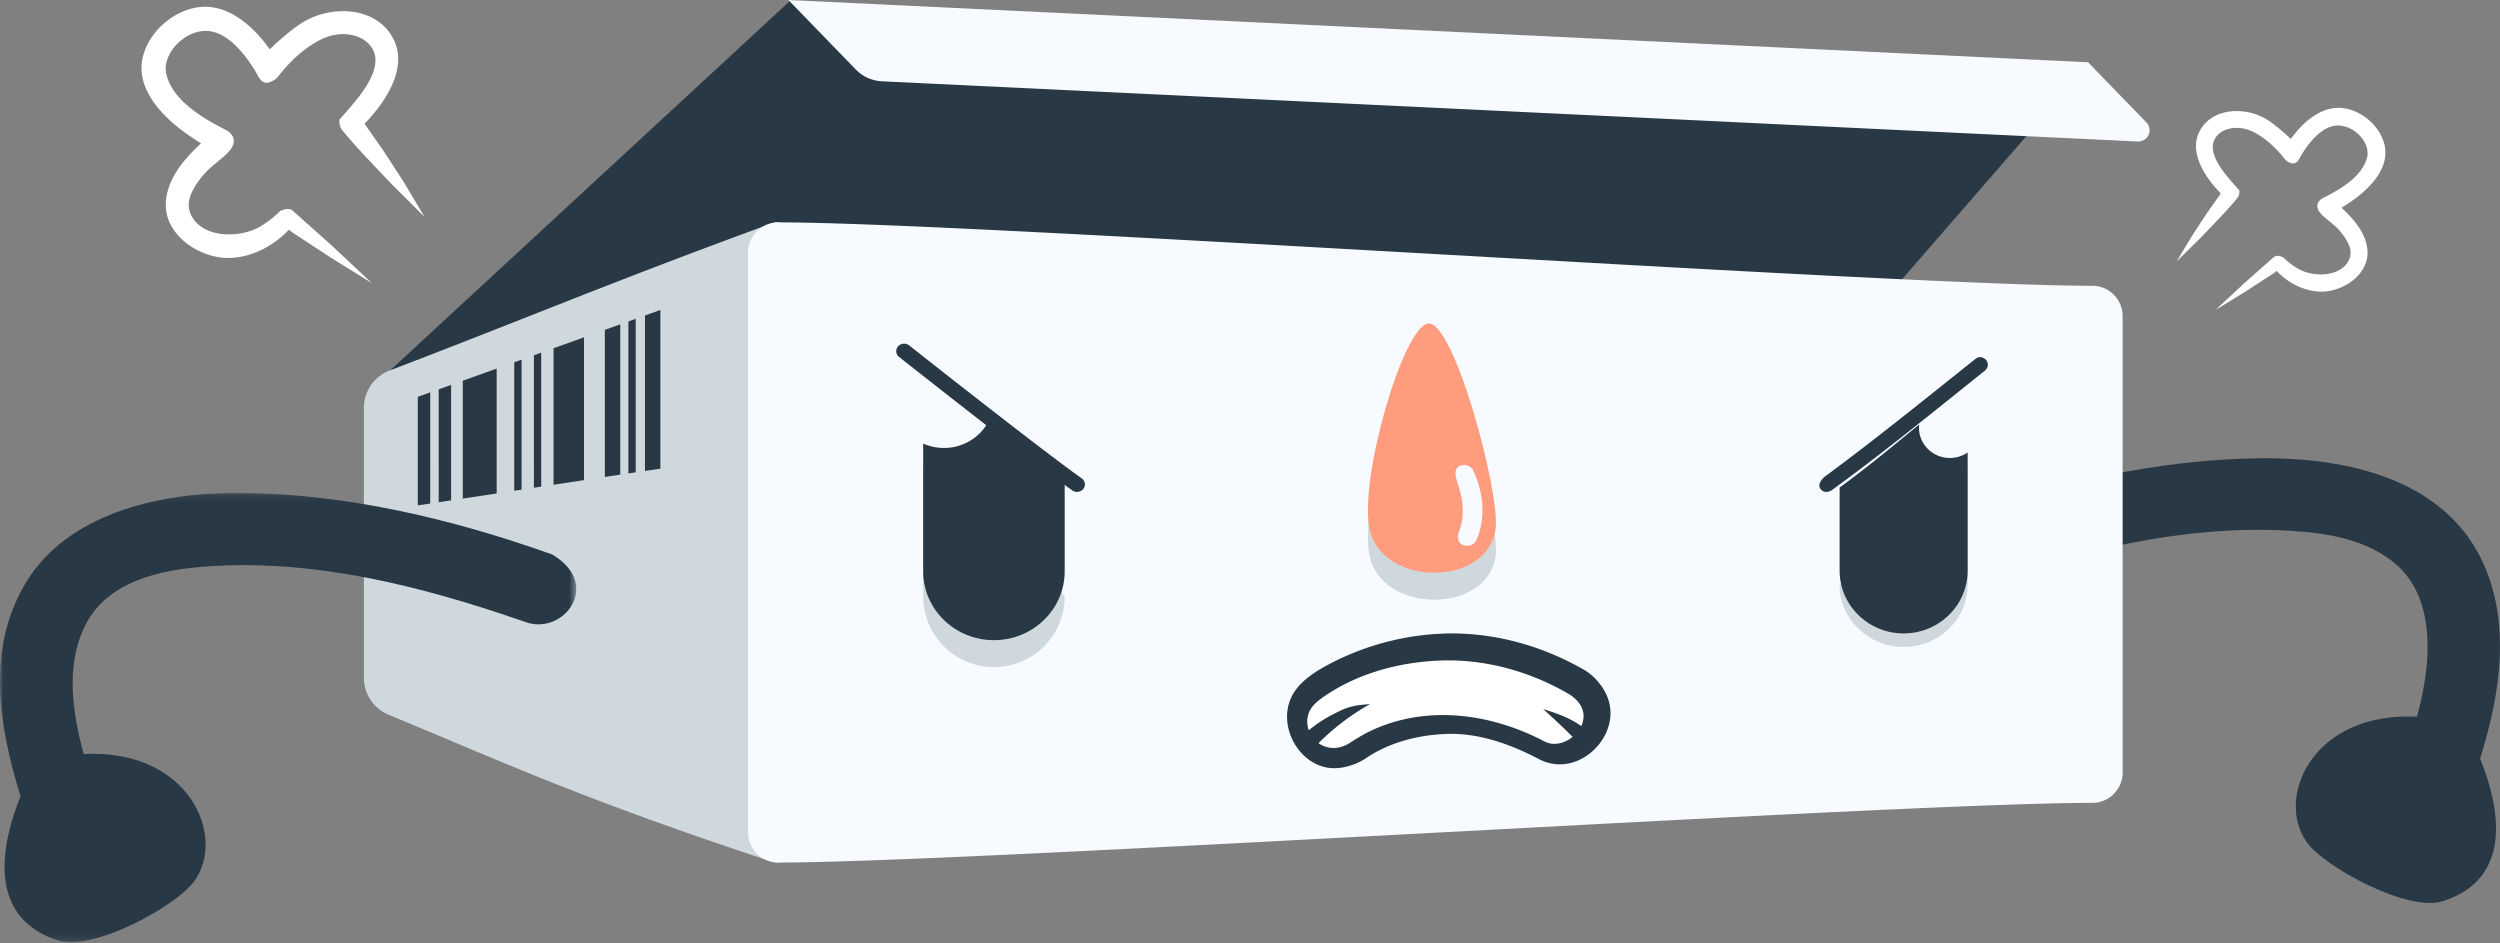
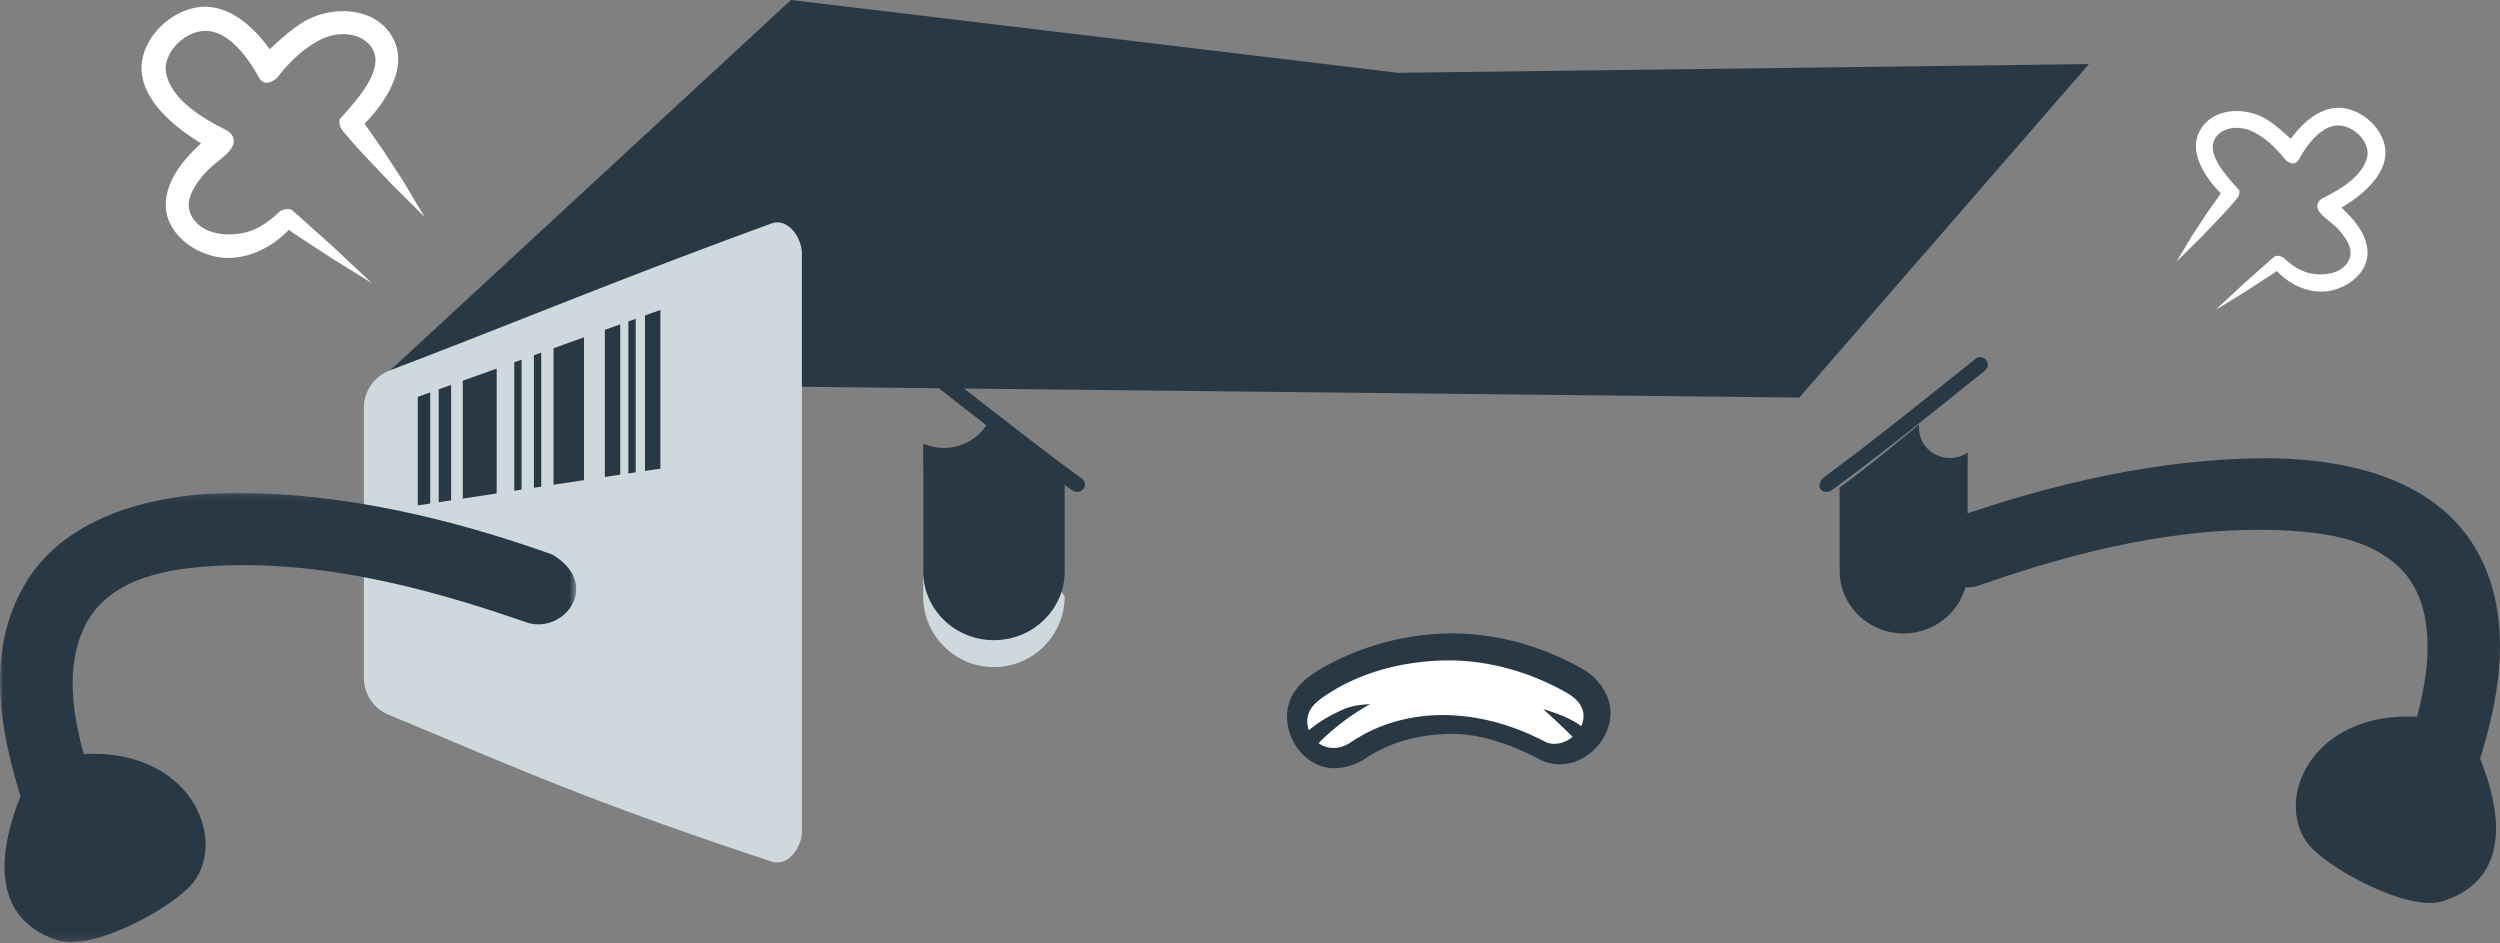
<svg xmlns="http://www.w3.org/2000/svg" xmlns:xlink="http://www.w3.org/1999/xlink" width="371" height="140" viewBox="0 0 371 140">
  <rect x="0" y="0" width="371" height="140" fill="#808080" stroke="none" />
  <title>Group 45</title>
  <defs>
    <path id="a" d="M0 .139h85.52v66.684H0z" />
  </defs>
  <g fill="none" fill-rule="evenodd">
    <path d="M369.439 85.906c-4.765-14.04-19.503-17.828-32.925-17.906-.34 0-.682 0-1.025.003-15.207.156-30.97 3.741-45.737 8.954-3.462 1.223-4.773 5.419-2.89 8.137 1.911 2.76 6.302 1.971 6.302 1.971 14.84-5.261 30.777-9.213 46.557-8.309 5.6.321 11.738 1.291 16.039 5.161 2.206 1.988 3.529 4.717 4.077 7.58.93 4.844.182 9.922-1.15 14.862-15.548-.782-21.11 12.076-16.333 18.66 2.668 3.674 14.963 10.38 20.155 8.722 10.828-3.461 8.225-14.565 5.537-21.173 2.68-8.55 4.34-17.973 1.393-26.662M56 56.721L117.382 0l90.062 10.804L310 9.507 267.017 59z" fill="#293845" />
    <path d="M54 60.538a5.936 5.936 0 0 1 3.803-5.548c20.66-7.894 33.208-13.247 56.721-21.838 2.323-.848 4.476 2.016 4.476 4.5v85.717c0 2.484-2.129 5.277-4.476 4.498-27.938-9.265-37.886-13.918-56.885-21.811a5.936 5.936 0 0 1-3.638-5.482L54 60.538" fill="#CFD8DC" />
    <path d="M63.844 74.722l-.092.014L62 75V58.89l1.844-.66v16.492zm3.1-.469l-1.246.19-.596.09V57.778l1.843-.66v17.134zm6.762-1.029l-5.03.767V56.499l5.03-1.8v18.525zm3.696-.563l-.517.078-.57.087V53.764l1.087-.39v19.287zm2.915-.445l-1.086.165V52.72l1.086-.39v19.886zm6.345-.965l-4.515.686v-20.26l4.515-1.618v21.192zm5.383-.813l-.452.068-1.835.276V48.95l2.287-.819v22.306zm2.293-.343l-.835.124-.251.038V47.699l1.086-.388v22.784zM98 69.549l-.585.087-1.702.253v-23.07L98 46v23.55z" fill="#293845" />
-     <path d="M315 46.923c0-2.492-2.009-4.512-4.487-4.512-28.827 0-166.2-9.411-195.025-9.411-2.479 0-4.488 2.022-4.488 4.514v85.974c0 2.492 2.01 4.512 4.488 4.512 28.826 0 166.198-8.856 195.025-8.856 2.478 0 4.487-2.02 4.487-4.512v-67.71zM117 0l192.871 9.243s5.226 5.394 8.66 8.934c.478.495.604 1.225.317 1.845a1.7 1.7 0 0 1-1.626.976L130.9 12.066a5.83 5.83 0 0 1-3.908-1.757L117 0" fill="#F7FBFF" />
    <g transform="translate(0 73)">
      <mask id="b" fill="#fff">
        <use xlink:href="#a" />
      </mask>
      <path d="M81.886 9.266C66.922 3.929 51.03.201 35.224.139 22.974.129 10.102 3.502 4.078 13.084c-6.212 9.883-4.3 21.52-1.03 32.081-2.7 6.677-5.316 17.898 5.56 21.396 5.212 1.676 17.558-5.1 20.237-8.813 4.802-6.655-.793-19.655-16.423-18.85-1.758-6.411-2.555-12.948-.056-18.515 3.21-7.146 11.356-8.87 18.7-9.351 15.813-1.036 31.496 2.954 46.495 8.13.167.057.333.115.499.174 3.584 1.273 7.397-1.428 7.46-4.88.06-3.3-3.634-5.19-3.634-5.19" fill="#293845" mask="url(#b)" />
    </g>
-     <path d="M211.955 52.004c-3.693.359-10.405 23.257-8.675 30.655 1.993 8.528 17.657 8.475 18.68-.285.629-5.401-6.172-30.742-10.005-30.37" fill="#CFD8DC" />
-     <path d="M211.955 48.004c-3.693.359-10.405 23.257-8.675 30.655 1.993 8.528 17.657 8.475 18.68-.285.629-5.4-6.172-30.742-10.005-30.37" fill="#FF9C7D" />
-     <path d="M217.201 69c-.308.025-.407.066-.579.149-1.252.602-.29 2.38.087 3.876.513 2.033.556 4.215-.303 6.143 0 0-.247 1.026.398 1.536.683.542 1.88.32 2.275-.508.207-.465.212-.496.288-.71 1.141-3.169.648-6.731-.75-9.678 0 0-.387-.838-1.416-.807" fill="#F7FBFF" />
-     <path d="M273 86.834s19-22.142 19-17.083v17.083c0 5.059-4.257 9.166-9.502 9.166-5.241 0-9.498-4.107-9.498-9.166" fill="#CFD8DC" />
    <path d="M284.802 63a4.43 4.43 0 0 0-.026.466c0 2.482 2.055 4.497 4.587 4.497.98 0 1.89-.302 2.634-.817.003.058.003.116.003.174v17.363c0 5.142-4.257 9.317-9.501 9.317-5.242 0-9.499-4.175-9.499-9.317V72.347c4.155-3.019 7.908-6.162 11.802-9.347M294.014 53.015c.89.153 1.393 1.245.565 1.971-7.532 6.024-15.041 12.165-22.83 17.818 0 0-.62.356-1.15.108-.837-.396-.88-1.392.405-2.333 7-5.16 13.769-10.633 20.57-16.056l.854-.683.815-.646c.368-.22.455-.206.77-.18M215.796 94c6.754.076 13.372 2.002 19.292 5.409 1.656.953 3.448 3.012 3.832 5.408.842 5.25-5.138 10.667-10.545 7.833-4.244-2.223-8.89-3.887-13.632-3.735-4.322.138-8.724 1.282-12.28 3.766 0 0-2.913 1.894-5.931 1.143-3.904-.971-6.493-5.665-5.193-9.614.863-2.617 3.334-4.29 5.93-5.66 5.693-3.004 12.121-4.584 18.527-4.55" fill="#293845" />
    <path d="M194.229 108.373a3.719 3.719 0 0 1 .011-2.599c.38-.999 1.277-1.74 2.174-2.363 5.352-3.715 12.064-5.382 18.604-5.411.133 0 .265 0 .397.002 5.707.102 11.358 1.683 16.409 4.434.259.14.515.284.77.43 2.478 1.424 2.79 3.346 2.063 4.888-1.24-.903-2.9-1.705-5.653-2.52 0 0 2.308 2.034 4.371 4.124-1.192.963-2.83 1.38-4.172.674-8.199-4.315-17.809-5.417-25.921-1.51-1.43.687-3.109 1.818-3.189 1.863-1.682.943-3.284.716-4.423-.102 3.82-3.843 7.658-5.783 7.658-5.783-2.82.13-3.826.643-5.562 1.536-1.247.64-2.53 1.477-3.537 2.337" fill="#FFF" />
    <path d="M140.089 69.674c4.09 0 17.911 18.818 17.911 18.818 0 5.8-4.705 10.508-10.5 10.508-5.796 0-10.5-4.708-10.5-10.508V69c.94.433 1.986.674 3.089.674" fill="#CFD8DC" />
    <path d="M146.947 62A478.143 478.143 0 0 0 158 70.556v14.223C158 90.42 153.295 95 147.5 95S137 90.42 137 84.78V65.821c.94.42 1.986.655 3.089.655 3.095 0 5.75-1.851 6.858-4.477" fill="#293845" />
    <path d="M159.828 73c-.244 0-.49-.072-.701-.223-6.689-4.771-25.515-19.658-25.705-19.808a1.076 1.076 0 0 1-.151-1.568 1.213 1.213 0 0 1 1.648-.144c.19.15 18.97 15 25.612 19.739.518.37.623 1.067.235 1.559a1.19 1.19 0 0 1-.938.445" fill="#293845" />
    <path d="M30.545 1c3.995.09 7.315 3.272 9.486 6.311 0 0 2.933-2.86 5.123-4.126 4.46-2.578 11.244-2.103 13.442 3.061 1.648 3.875-1.029 8.549-4.5 12.123l1.168 1.654 1.644 2.36 2.968 4.562L63 32.18l-4.908-4.887c-1.416-1.497-2.846-2.981-4.248-4.492-1.536-1.658-1.925-2.138-3.151-3.59 0 0-.461-.768-.298-1.496 0 0 1.606-1.746 2.77-3.243 1.621-2.086 3.179-4.737 2.3-6.828-1.082-2.571-4.766-3.293-7.758-1.826-2.538 1.245-4.675 3.29-6.39 5.478l-.275.32c-2.095 1.666-2.646-.235-3.105-.986-1.918-3.15-4.753-6.496-8.097-5.994-3.158.475-5.706 3.706-5.184 6.237.816 3.952 5.391 6.674 9.013 8.485 0 0 .781.449.967 1.146.528 1.977-2.77 3.39-4.518 5.534-1.312 1.607-2.593 3.58-1.93 5.453 1.342 3.794 7.19 4.058 10.497 2.082a14.52 14.52 0 0 0 2.84-2.22s1.169-.668 1.872-.121l5.84 5.206L55.168 42l-5.974-3.7-5.732-3.758-.59-.453c-2.764 2.927-6.933 4.803-10.84 4.002-3.901-.8-7.596-3.952-7.425-7.937.155-3.617 2.74-6.57 5.226-8.884 0 0-1.517-.94-2.697-1.82-3.625-2.704-7.083-6.729-5.898-11.161C22.342 4.159 26.571.969 30.545 1M346.955 16c-2.948.066-5.398 2.394-7.002 4.618 0 0-2.165-2.093-3.78-3.019-3.292-1.887-8.3-1.54-9.92 2.24-1.219 2.835.757 6.255 3.319 8.87l-.862 1.21-1.214 1.727-2.19 3.339-2.306 3.83 3.622-3.577c1.045-1.095 2.102-2.181 3.135-3.287 1.136-1.213 1.421-1.565 2.326-2.627 0 0 .342-.562.22-1.094 0 0-1.185-1.277-2.043-2.373-1.198-1.526-2.348-3.466-1.698-4.996.797-1.882 3.517-2.41 5.726-1.336 1.873.91 3.451 2.407 4.716 4.009l.203.234c1.548 1.218 1.955-.172 2.291-.722 1.417-2.306 3.51-4.753 5.979-4.386 2.328.348 4.21 2.711 3.825 4.563-.602 2.892-3.98 4.884-6.652 6.209 0 0-.577.328-.716.838-.388 1.447 2.046 2.48 3.337 4.05.967 1.175 1.913 2.618 1.424 3.99-.992 2.776-5.307 2.97-7.748 1.523-.762-.452-1.469-1-2.095-1.623 0 0-.863-.49-1.382-.09l-4.311 3.81-4.377 4.07 4.41-2.706 4.229-2.75.435-.333c2.04 2.143 5.118 3.516 8.003 2.929 2.88-.586 5.607-2.891 5.48-5.808-.115-2.646-2.023-4.807-3.858-6.5 0 0 1.12-.689 1.99-1.333 2.677-1.977 5.23-4.923 4.353-8.166-.814-3.022-3.934-5.355-6.869-5.333" fill="#FFF" />
  </g>
</svg>